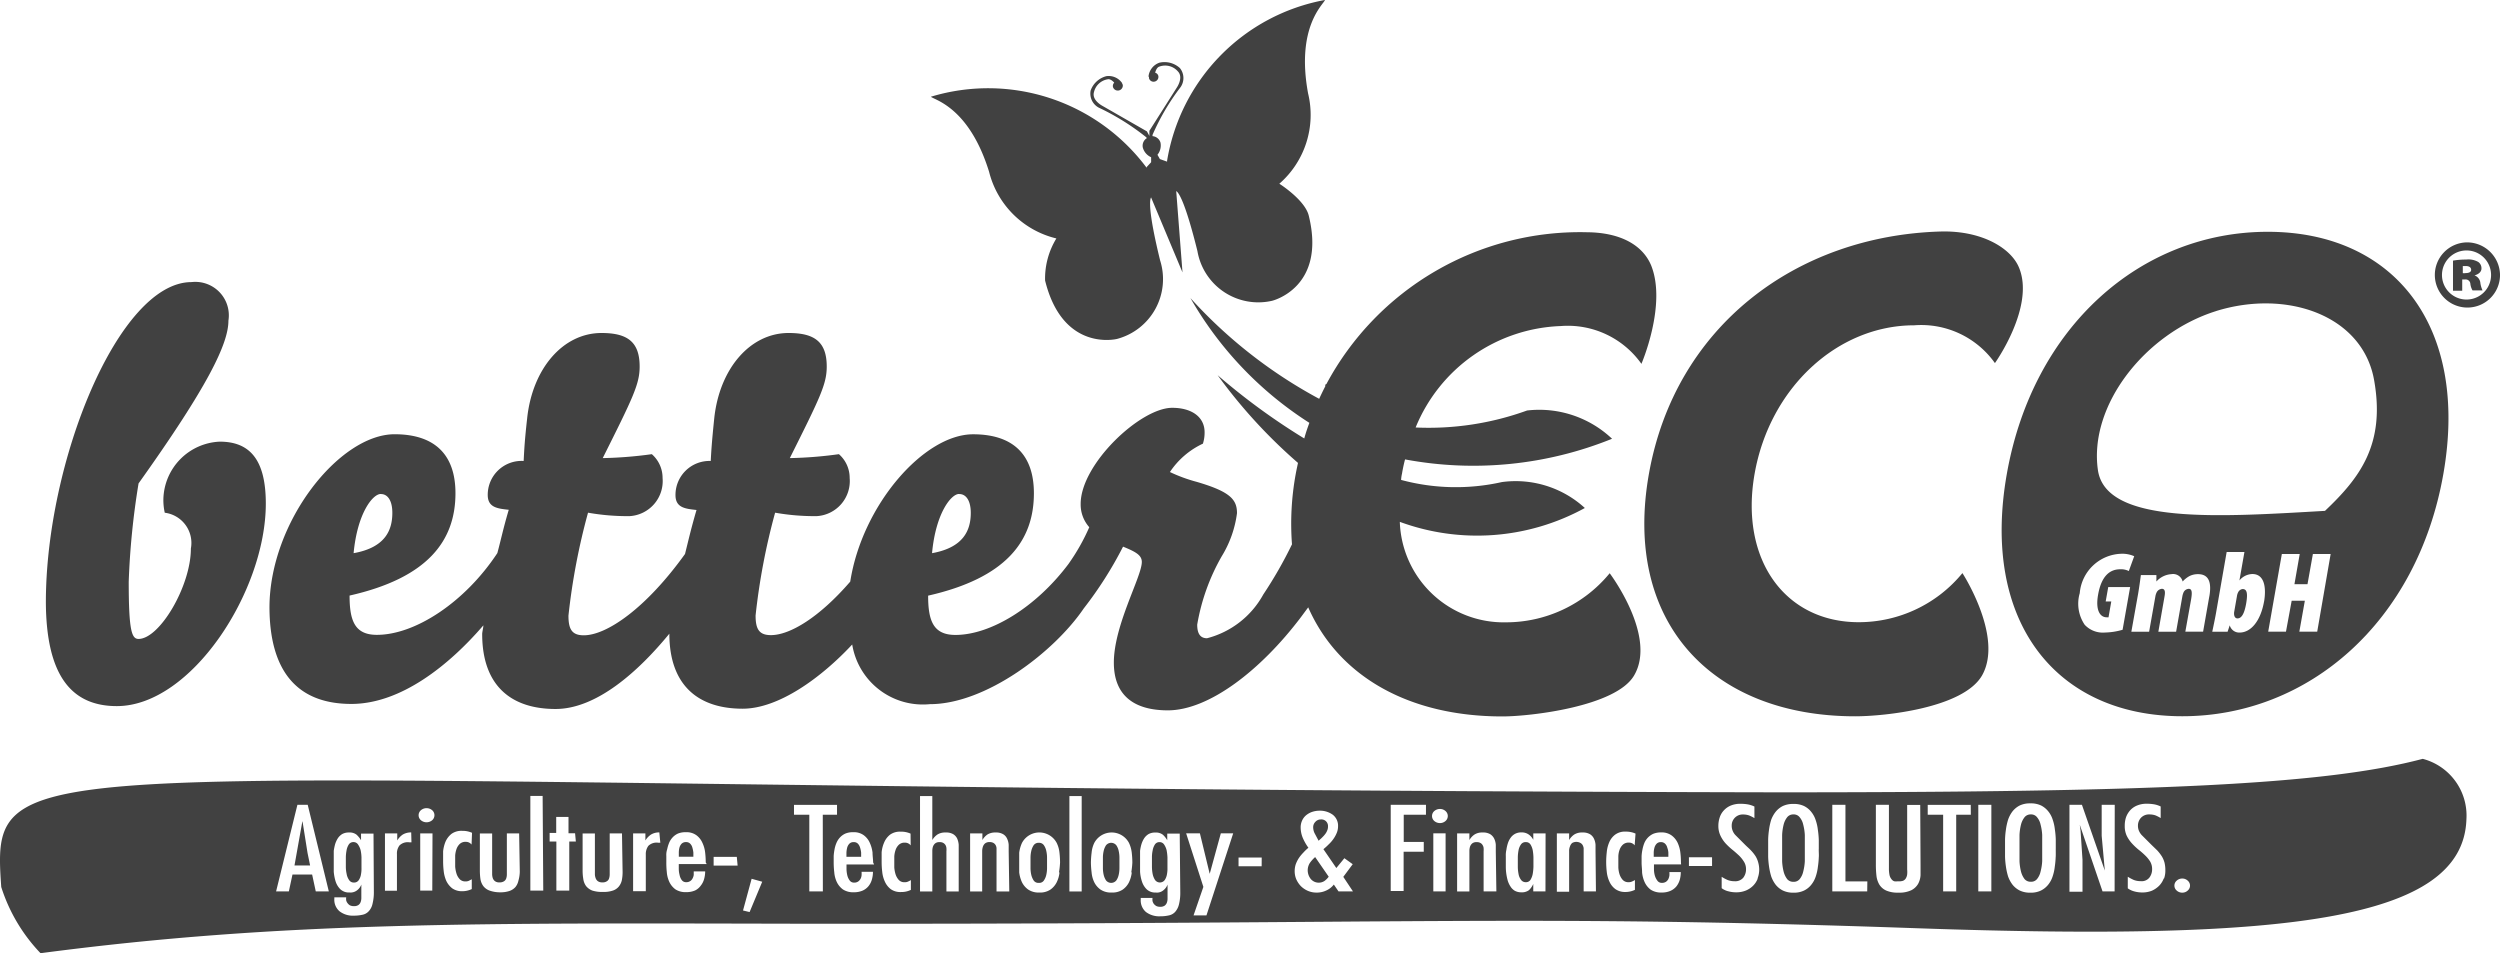
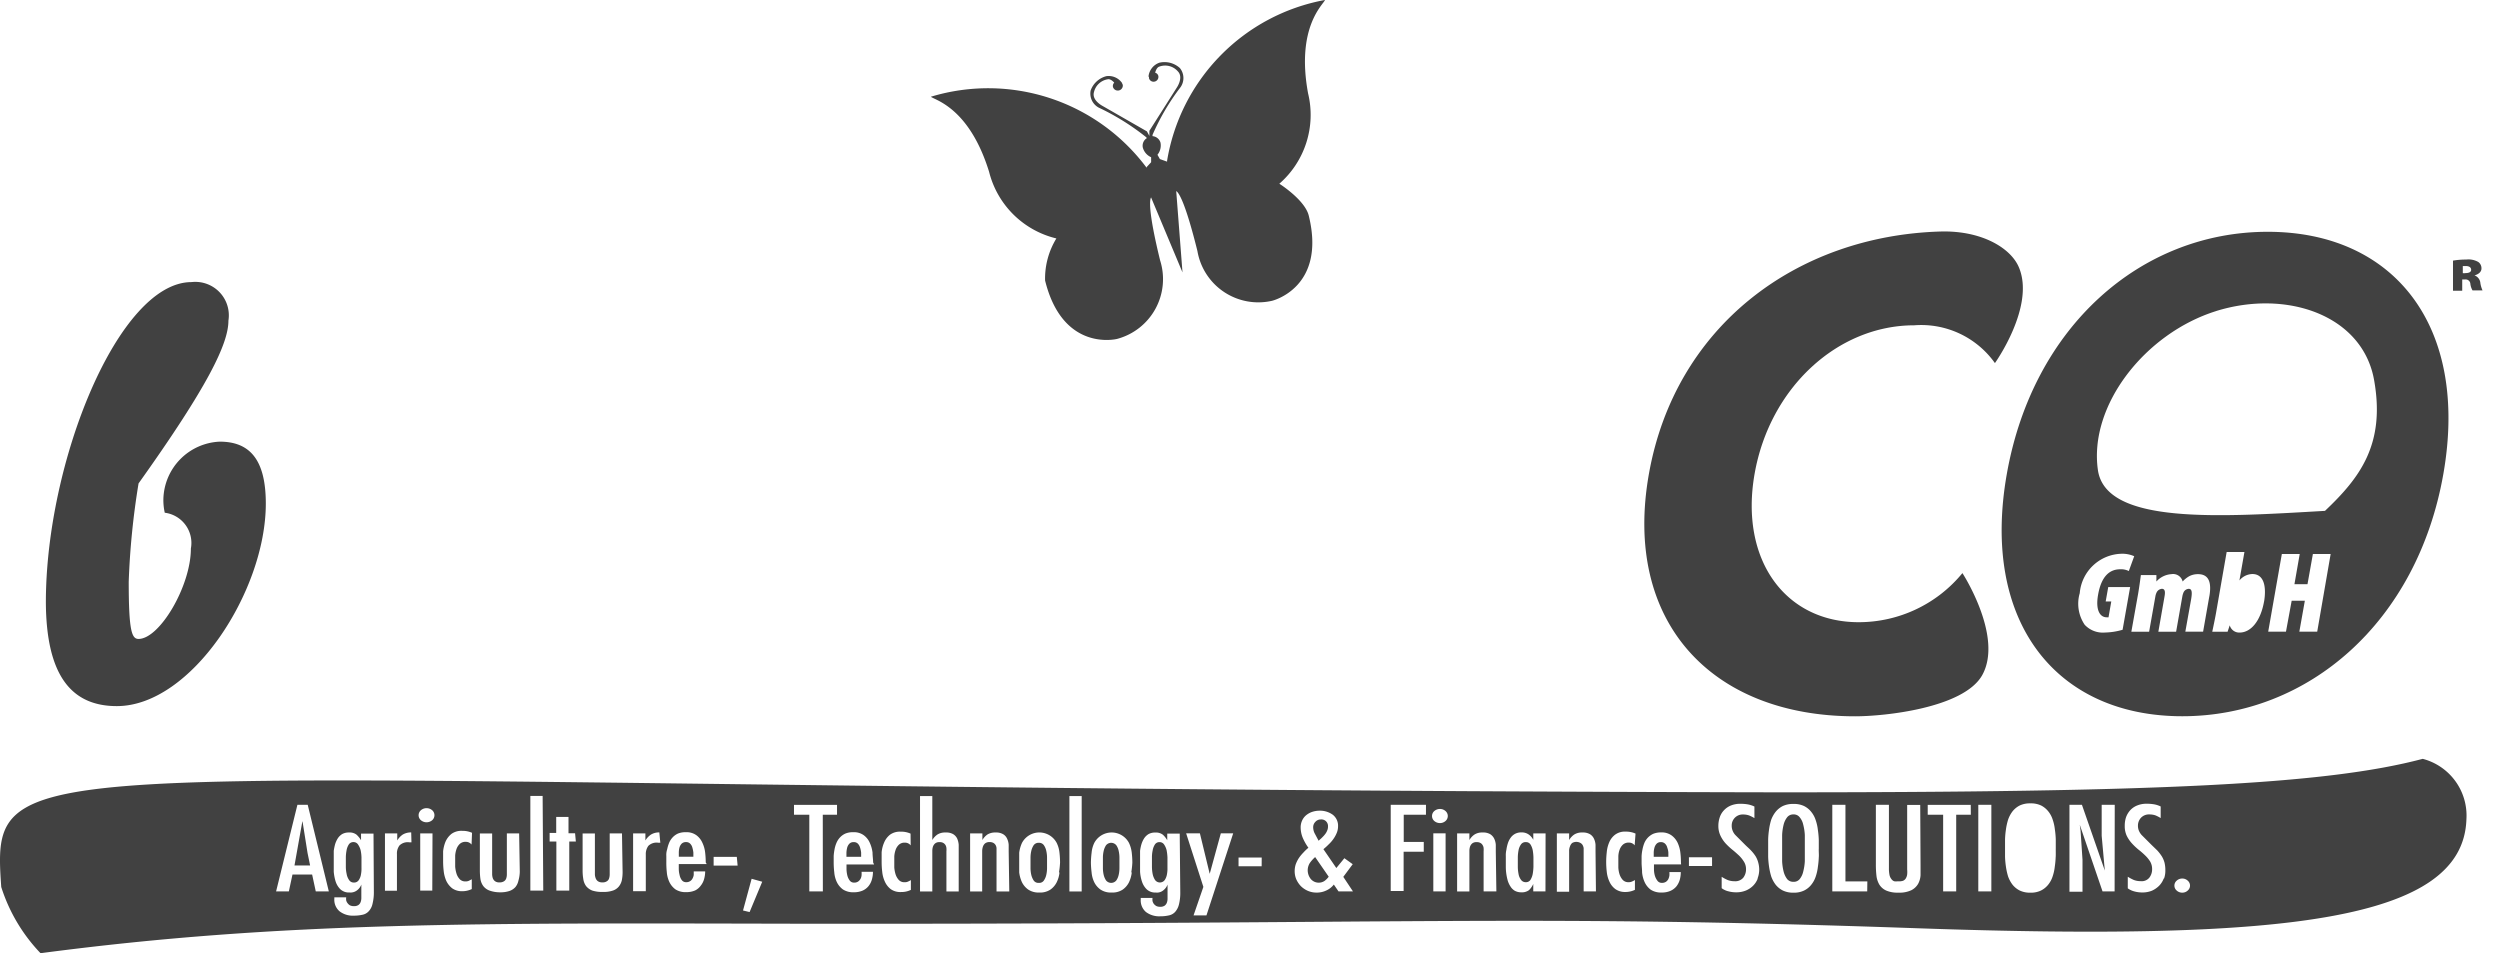
<svg xmlns="http://www.w3.org/2000/svg" width="116.201" height="44.305" viewBox="0 0 116.201 44.305">
  <defs>
    <style>.a{fill:#414141;}</style>
  </defs>
  <g transform="translate(-0.003)">
    <path class="a" d="M109.711,16.308a4.246,4.246,0,0,0,3.127,3.095,3.57,3.57,0,0,0-.525,1.954c.826,3.355,3.346,2.716,3.346,2.716a2.876,2.876,0,0,0,2-3.652c-.575-2.351-.479-2.826-.42-2.926l1.461,3.487-.292-3.78c.1.055.4.425.986,2.789a2.871,2.871,0,0,0,3.469,2.31s2.529-.6,1.707-3.953c-.178-.739-1.369-1.488-1.369-1.488a4.245,4.245,0,0,0,1.337-4.195c-.571-3.1.717-4.14.785-4.346a9.11,9.11,0,0,0-7.34,7.477v.037l-.333-.119-.114-.2a.689.689,0,0,0,.141-.566.424.424,0,0,0-.37-.3.426.426,0,0,1,0-.059,10.567,10.567,0,0,1,1.3-2.214.739.739,0,0,0-.027-.89,1.059,1.059,0,0,0-.954-.251.762.762,0,0,0-.507.653h.023v.064a.219.219,0,0,0,.269.16.224.224,0,0,0,.164-.269.205.205,0,0,0-.146-.142c.027-.1.082-.256.205-.288a.781.781,0,0,1,.849.224c.283.288-.055.767-.055.767L117.161,14.4v.237h0l-.114-.21-2.054-1.178s-.525-.265-.406-.653a.781.781,0,0,1,.63-.589c.119-.032.246.082.31.155a.219.219,0,0,0-.059.2.234.234,0,0,0,.456-.1c0-.023-.027-.037-.041-.055h.027a.758.758,0,0,0-.749-.347,1.054,1.054,0,0,0-.73.666.739.739,0,0,0,.383.8A11.164,11.164,0,0,1,117,14.688l.046.05a.415.415,0,0,0-.192.434.685.685,0,0,0,.388.456v.233l-.237.256V16.08a9.185,9.185,0,0,0-10-3.264C107.16,12.967,108.78,13.291,109.711,16.308Z" transform="translate(-63.734 -8.32)" />
-     <path class="a" d="M261.624,33h0a1.515,1.515,0,1,0,1.557,1.511A1.534,1.534,0,0,0,261.615,33Zm0,2.657a1.141,1.141,0,1,1,0-2.282h0a1.141,1.141,0,1,1,0,2.282Z" transform="translate(-146.976 -21.734)" />
    <path class="a" d="M263,35.477h0c.2-.05.324-.173.324-.315a.356.356,0,0,0-.146-.306.913.913,0,0,0-.561-.114,3.533,3.533,0,0,0-.616.05v1.4h.429v-.525h.142a.219.219,0,0,1,.237.21.8.8,0,0,0,.1.3h.466a1.269,1.269,0,0,1-.1-.333A.42.42,0,0,0,263,35.477Zm-.429-.1h-.114v-.333h.142c.146,0,.246.059.246.173S262.73,35.372,262.571,35.372Z" transform="translate(-147.982 -22.678)" />
-     <path class="a" d="M240.1,68.3a.265.265,0,0,0-.2.142.521.521,0,0,0-.059.178l-.128.73a.457.457,0,0,0,0,.173c.023.1.082.142.151.142.192,0,.324-.224.406-.708S240.294,68.3,240.1,68.3Z" transform="translate(-135.862 -40.921)" />
    <path class="a" d="M224.443,54.438c5.87,0,10.923-4.387,12.133-11.256s-2.282-11.261-8.162-11.261S217.5,36.311,216.286,43.181,218.578,54.438,224.443,54.438Zm1.255-5.569-.288,1.639h-.826L224.854,49c.046-.278.055-.484-.11-.484a.283.283,0,0,0-.246.173.8.8,0,0,0-.05.164l-.292,1.657h-.826l.283-1.616c.027-.151.064-.379-.119-.379a.3.3,0,0,0-.237.155.667.667,0,0,0-.064.192l-.292,1.648h-.826l.32-1.794c.046-.278.087-.575.123-.84h.721v.3h0a1.018,1.018,0,0,1,.7-.342.456.456,0,0,1,.52.342h0a1.25,1.25,0,0,1,.315-.251.867.867,0,0,1,.388-.091C225.7,47.828,225.808,48.252,225.7,48.869Zm2.547.228c-.16.913-.612,1.452-1.141,1.452a.456.456,0,0,1-.456-.338h0l-.1.3h-.712c.055-.269.119-.561.169-.84l.5-2.867h.826l-.233,1.324h0a.8.8,0,0,1,.6-.3C228.264,47.828,228.351,48.458,228.246,49.1Zm2.469,1.41h-.831l.256-1.438h-.612l-.265,1.438h-.826l.634-3.611h.831l-.246,1.406h.607l.251-1.406h.826Zm-4.706-14.9c3.291-1.027,6.81.192,7.349,3.2s-.68,4.565-2.282,6.085c-4.839.278-10.184.662-10.554-1.894C220.089,39.99,222.713,36.644,226.009,35.608Zm-6.331,13.105a2,2,0,0,1,1.931-1.826,1.37,1.37,0,0,1,.6.114l-.251.689a.817.817,0,0,0-.4-.082c-.488,0-.876.32-1.027,1.178-.137.762.114,1.054.393,1.054a.3.3,0,0,0,.091,0l.128-.735h-.26l.119-.671h1.018l-.351,1.986a3.123,3.123,0,0,1-.813.128,1.155,1.155,0,0,1-.949-.361A1.744,1.744,0,0,1,219.678,48.713Z" transform="translate(-123.006 -21.147)" />
    <path class="a" d="M20.19,56.75c3.46,0,6.925-5.341,6.925-9.412,0-2.008-.717-2.88-2.141-2.88a2.739,2.739,0,0,0-2.62,2.67,2.689,2.689,0,0,0,.064.634,1.416,1.416,0,0,1,1.214,1.666c0,1.744-1.452,4.2-2.433,4.2-.315,0-.456-.37-.456-2.666A35.8,35.8,0,0,1,21.2,46.4c3.227-4.524,4.177-6.5,4.177-7.564a1.557,1.557,0,0,0-1.716-1.794c-3.382,0-6.769,8.326-6.769,14.881C16.908,55.28,18.045,56.75,20.19,56.75Z" transform="translate(-14.757 -23.93)" />
-     <path class="a" d="M43.462,53.889c2.319,0,4.565-1.826,6.135-3.652,0,.1-.055.315-.055.4,0,2.428,1.369,3.487,3.41,3.487,1.9,0,3.839-1.73,5.29-3.5h0c0,2.428,1.369,3.487,3.405,3.487,1.675,0,3.652-1.438,5.094-2.985A3.326,3.326,0,0,0,70.347,53.9c2.611,0,5.783-2.428,7.157-4.451a17.865,17.865,0,0,0,1.826-2.871c.58.237.872.393.872.712,0,.685-1.3,2.935-1.3,4.679,0,1.506.913,2.218,2.511,2.218,1.9,0,4.309-1.849,6.185-4.332l.338-.456c1.406,3.2,4.665,5.071,9.024,5.071,1.292,0,5.272-.456,6.121-1.9,1.082-1.826-1.132-4.756-1.132-4.756a6.235,6.235,0,0,1-4.825,2.282,4.831,4.831,0,0,1-4.93-4.67,10.407,10.407,0,0,0,8.6-.644,4.761,4.761,0,0,0-3.857-1.205,9.764,9.764,0,0,1-4.683-.1,1.56,1.56,0,0,1,.041-.288c.037-.228.087-.456.142-.666a17.2,17.2,0,0,0,9.622-.959A4.921,4.921,0,0,0,98.11,40.25a13.422,13.422,0,0,1-5.181.79,7.58,7.58,0,0,1,6.747-4.715,4.191,4.191,0,0,1,3.748,1.757s1.182-2.739.456-4.565c-.374-.913-1.369-1.538-2.981-1.552a13.37,13.37,0,0,0-12.115,7.052.215.215,0,0,1-.055.032v.078c-.1.192-.192.383-.283.58a22.3,22.3,0,0,1-5.984-4.683,16.716,16.716,0,0,0,5.528,5.8c-.087.237-.164.456-.237.726a30.419,30.419,0,0,1-4.026-2.94,24.192,24.192,0,0,0,3.734,4.076c-.037.178-.078.361-.11.543a12.809,12.809,0,0,0-.169,3.241A19.627,19.627,0,0,1,85.849,48.8a4.175,4.175,0,0,1-2.616,2.036c-.347,0-.456-.265-.456-.634a9.646,9.646,0,0,1,1.137-3.172,5.069,5.069,0,0,0,.712-2.008c0-.634-.315-1-1.876-1.456a7.244,7.244,0,0,1-1.242-.456,3.748,3.748,0,0,1,1.534-1.319,1.671,1.671,0,0,0,.078-.529c0-.717-.607-1.137-1.506-1.137-1.479,0-4.254,2.616-4.254,4.464a1.584,1.584,0,0,0,.4,1.086,9.545,9.545,0,0,1-.972,1.716c-1.5,1.995-3.6,3.291-5.249,3.291-1.032,0-1.269-.662-1.269-1.826,3.62-.822,4.916-2.538,4.916-4.761,0-1.826-1-2.739-2.826-2.739-2.282,0-5.154,3.282-5.71,6.847-1.438,1.666-2.807,2.488-3.688,2.488-.557,0-.712-.292-.712-.913A30.258,30.258,0,0,1,63.158,45a10.5,10.5,0,0,0,1.931.16,1.633,1.633,0,0,0,1.534-1.771,1.465,1.465,0,0,0-.5-1.109,19.171,19.171,0,0,1-2.282.183c1.4-2.8,1.716-3.437,1.716-4.254,0-1.137-.552-1.561-1.771-1.561-1.794,0-3.223,1.666-3.46,3.99-.1.981-.132,1.4-.16,1.958a1.579,1.579,0,0,0-1.639,1.589c0,.584.456.634.977.689-.265.913-.365,1.369-.534,2.045-1.812,2.524-3.638,3.78-4.706,3.78-.557,0-.712-.292-.712-.913A30.258,30.258,0,0,1,54.462,45a10.5,10.5,0,0,0,1.931.16,1.633,1.633,0,0,0,1.534-1.771,1.465,1.465,0,0,0-.5-1.109,19.235,19.235,0,0,1-2.282.183c1.4-2.8,1.716-3.437,1.716-4.254,0-1.137-.552-1.561-1.771-1.561-1.8,0-3.223,1.666-3.46,3.99-.11.981-.132,1.4-.16,1.958A1.575,1.575,0,0,0,49.8,44.176c0,.584.456.634.977.689-.26.881-.356,1.369-.53,2.013-1.506,2.282-3.816,3.8-5.6,3.8-1.032,0-1.269-.662-1.269-1.826C47,48.033,48.3,46.316,48.3,44.093c0-1.826-1-2.739-2.83-2.739-2.561,0-5.815,4.072-5.815,8.061C39.668,52.269,40.86,53.889,43.462,53.889Zm28.26-9.755c.315,0,.53.315.53.872,0,.794-.32,1.611-1.8,1.876.169-1.853.886-2.752,1.255-2.752Zm-26.886,0c.32,0,.53.315.53.872,0,.794-.315,1.611-1.8,1.876.173-1.853.886-2.752,1.264-2.752Z" transform="translate(-27.127 -21.17)" />
    <path class="a" d="M189.465,54.417c1.369,0,5.021-.383,5.893-1.9,1.013-1.789-.913-4.756-.913-4.756a6.231,6.231,0,0,1-4.82,2.282c-3.423,0-5.542-2.908-4.839-6.9s3.848-6.9,7.422-6.9a4.2,4.2,0,0,1,3.748,1.757s1.876-2.629,1.118-4.441c-.374-.913-1.748-1.73-3.652-1.675-6.687.2-12.325,4.391-13.548,11.261S182.773,54.417,189.465,54.417Z" transform="translate(-103.228 -21.123)" />
    <path class="a" d="M167.373,94.188a.242.242,0,0,0-.219-.119.256.256,0,0,0-.233.114.667.667,0,0,0-.11.274,1.826,1.826,0,0,0-.032.315v.456a1.826,1.826,0,0,0,.032.315.621.621,0,0,0,.11.269.26.26,0,0,0,.233.119.242.242,0,0,0,.219-.119.817.817,0,0,0,.1-.274,2.461,2.461,0,0,0,.032-.315v-.456a2.461,2.461,0,0,0-.032-.315.831.831,0,0,0-.1-.265Z" transform="translate(-96.227 -54.927)" />
    <path class="a" d="M145.486,95.864a.635.635,0,0,0-.1.351.648.648,0,0,0,.037.205.657.657,0,0,0,.1.183.484.484,0,0,0,.16.128.487.487,0,0,0,.479-.027.913.913,0,0,0,.2-.2l-.63-.913A1.589,1.589,0,0,0,145.486,95.864Z" transform="translate(-84.6 -55.754)" />
    <path class="a" d="M48.005,94.188a.246.246,0,0,0-.215-.119.251.251,0,0,0-.224.119.73.73,0,0,0-.1.274,1.826,1.826,0,0,0-.032.31v.456a1.524,1.524,0,0,0,.037.32.685.685,0,0,0,.11.278.256.256,0,0,0,.233.123.251.251,0,0,0,.224-.119.621.621,0,0,0,.1-.265,1.4,1.4,0,0,0,.023-.31v-.475a1.853,1.853,0,0,0-.037-.32A.808.808,0,0,0,48.005,94.188Z" transform="translate(-31.356 -54.928)" />
    <path class="a" d="M181.25,94.334a.392.392,0,0,0-.1-.187.269.269,0,0,0-.2-.078.26.26,0,0,0-.2.078.429.429,0,0,0-.1.187.913.913,0,0,0-.032.224v.192h.68v-.192A.74.74,0,0,0,181.25,94.334Z" transform="translate(-103.749 -54.927)" />
    <path class="a" d="M30.364,83.65h-.009l-.365,2.045h.726l-.119-.58Z" transform="translate(-16.299 -45.467)" />
    <path class="a" d="M194.667,91.71a.785.785,0,0,0-.164-.333.342.342,0,0,0-.288-.128.356.356,0,0,0-.288.128.913.913,0,0,0-.164.333,2.447,2.447,0,0,0-.073.5v1.21a2.446,2.446,0,0,0,.073.5.972.972,0,0,0,.164.338.365.365,0,0,0,.288.123.352.352,0,0,0,.288-.123.835.835,0,0,0,.164-.338,2.425,2.425,0,0,0,.078-.5v-1.21a2.424,2.424,0,0,0-.078-.5Z" transform="translate(-110.853 -53.394)" />
    <path class="a" d="M99.054,94.334a.456.456,0,0,0-.1-.187.256.256,0,0,0-.2-.078.265.265,0,0,0-.205.078.429.429,0,0,0-.1.187,1.2,1.2,0,0,0-.032.224v.192H99.1v-.192A1.205,1.205,0,0,0,99.054,94.334Z" transform="translate(-59.071 -54.927)" />
    <path class="a" d="M81.98,94.334a.4.4,0,0,0-.1-.187.256.256,0,0,0-.2-.078.274.274,0,0,0-.205.078.429.429,0,0,0-.1.187.913.913,0,0,0-.027.224v.192h.676v-.192A1.205,1.205,0,0,0,81.98,94.334Z" transform="translate(-49.793 -54.928)" />
    <path class="a" d="M146.191,92.754l.155-.142c.05-.05.1-.1.141-.155a.635.635,0,0,0,.1-.169.456.456,0,0,0,.041-.2.306.306,0,0,0-.333-.324.333.333,0,0,0-.256.114.347.347,0,0,0-.1.242.639.639,0,0,0,.087.324Z" transform="translate(-84.899 -53.676)" />
    <path class="a" d="M117.9,94.532a.735.735,0,0,0-.11-.274.269.269,0,0,0-.242-.119.274.274,0,0,0-.242.119.822.822,0,0,0-.11.274,1.406,1.406,0,0,0-.032.31v.466a1.421,1.421,0,0,0,.032.306.835.835,0,0,0,.11.269.265.265,0,0,0,.242.119.26.26,0,0,0,.242-.119.744.744,0,0,0,.11-.269,1.42,1.42,0,0,0,.032-.306c0-.1,0-.178,0-.228v-.237A1.406,1.406,0,0,0,117.9,94.532Z" transform="translate(-69.262 -54.965)" />
    <path class="a" d="M130.085,94.189a.251.251,0,0,0-.219-.119.246.246,0,0,0-.219.119.73.73,0,0,0-.1.274,1.464,1.464,0,0,0-.032.31v.456a1.893,1.893,0,0,0,.032.32.844.844,0,0,0,.11.278.278.278,0,0,0,.456,0,.685.685,0,0,0,.1-.265,1.4,1.4,0,0,0,.023-.31v-.475a2.443,2.443,0,0,0-.037-.32A.808.808,0,0,0,130.085,94.189Z" transform="translate(-75.969 -54.928)" />
    <path class="a" d="M125.265,94.533a.735.735,0,0,0-.11-.274.306.306,0,0,0-.484,0,.822.822,0,0,0-.11.274,1.406,1.406,0,0,0-.032.31v.466a1.42,1.42,0,0,0,.032.306.835.835,0,0,0,.11.269.306.306,0,0,0,.484,0,.744.744,0,0,0,.11-.269,1.419,1.419,0,0,0,.032-.306v-.466A1.406,1.406,0,0,0,125.265,94.533Z" transform="translate(-73.262 -54.966)" />
    <path class="a" d="M124.832,85.59c-4.528,1.205-12.448,1.557-29.985,1.557-82.269-.16-83.059-2.638-82.566,4.4a7.9,7.9,0,0,0,1.826,3.077c11.33-1.493,20.418-1.4,35.764-1.369,28.789.023,33.021-.434,51.485.21,17.218.6,25.343-.374,25.507-5.058A2.726,2.726,0,0,0,124.832,85.59ZM26.9,91.752l-.169-.785h-.913l-.169.785h-.593l.991-4.026h.479l.981,4.026Zm2.7,0a2.228,2.228,0,0,1-.064.584.721.721,0,0,1-.178.342.529.529,0,0,1-.292.16,1.784,1.784,0,0,1-.4.041,1,1,0,0,1-.657-.2.7.7,0,0,1-.246-.58v-.073h.552a.525.525,0,0,0,0,.146.338.338,0,0,0,.064.128.379.379,0,0,0,.11.1.411.411,0,0,0,.178.037.361.361,0,0,0,.219-.055.288.288,0,0,0,.1-.137.52.52,0,0,0,.032-.187v-.625h0a.584.584,0,0,1-.2.269.493.493,0,0,1-.351.1.575.575,0,0,1-.425-.151.886.886,0,0,1-.219-.361,2.086,2.086,0,0,1-.087-.456q0-.237,0-.411v-.557a2.5,2.5,0,0,1,.064-.31,1.123,1.123,0,0,1,.123-.269.648.648,0,0,1,.205-.2.616.616,0,0,1,.315-.073.52.52,0,0,1,.351.1,1.114,1.114,0,0,1,.21.26h0v-.31h.58Zm1.748-2.282h-.1a.543.543,0,0,0-.456.146.616.616,0,0,0-.119.406v1.7h-.557V89.055h.571v.329h0a.867.867,0,0,1,.256-.274.749.749,0,0,1,.393-.1Zm.968,2.246h-.561V89.055h.571Zm0-3.277a.406.406,0,0,1-.265.1.4.4,0,0,1-.269-.1.306.306,0,0,1,0-.456.4.4,0,0,1,.269-.1.4.4,0,0,1,.265.1.31.31,0,0,1,0,.456Zm1.826,1.137h0a.333.333,0,0,0-.269-.128.383.383,0,0,0-.283.1.6.6,0,0,0-.151.242,1.187,1.187,0,0,0-.059.292v.52a1.474,1.474,0,0,0,.059.315.666.666,0,0,0,.146.26.347.347,0,0,0,.278.11.333.333,0,0,0,.16-.032l.128-.068v.456a1.009,1.009,0,0,1-.456.1.767.767,0,0,1-.456-.137.963.963,0,0,1-.274-.347,1.543,1.543,0,0,1-.119-.456,3.884,3.884,0,0,1-.027-.456c0-.142,0-.292,0-.456a1.625,1.625,0,0,1,.114-.456.959.959,0,0,1,.274-.356.785.785,0,0,1,.5-.142,1.082,1.082,0,0,1,.456.091Zm2.241,1.264a1.634,1.634,0,0,1-.064.415.694.694,0,0,1-.137.292.657.657,0,0,1-.274.183,1.3,1.3,0,0,1-.434.064,1.443,1.443,0,0,1-.5-.082.639.639,0,0,1-.288-.21.74.74,0,0,1-.132-.324,2.9,2.9,0,0,1-.027-.42v-1.7h.571V90.94a.639.639,0,0,0,.027.187.31.31,0,0,0,.1.146.315.315,0,0,0,.215.059.347.347,0,0,0,.215-.055.251.251,0,0,0,.1-.137.589.589,0,0,0,.027-.183v-1.9h.571Zm1.091.876h-.6v-4.4h.571Zm1.515-2.282h-.306v2.282h-.6V89.433H37.77v-.4h.306v-.744h.571v.762h.306Zm2.173,1.424a1.94,1.94,0,0,1-.037.379.7.7,0,0,1-.142.292.612.612,0,0,1-.269.183,1.3,1.3,0,0,1-.456.064,1.488,1.488,0,0,1-.507-.064.694.694,0,0,1-.288-.21.735.735,0,0,1-.128-.324,2.346,2.346,0,0,1-.032-.42v-1.7h.571V90.94a.52.52,0,0,0,.032.187.3.3,0,0,0,.1.146.338.338,0,0,0,.219.059.329.329,0,0,0,.21-.055.228.228,0,0,0,.1-.137.589.589,0,0,0,.027-.183v-1.9h.571Zm1.753-1.369h-.1a.543.543,0,0,0-.456.146.644.644,0,0,0-.119.406v1.7H41.65V89.055h.571v.329h0a.881.881,0,0,1,.26-.274.717.717,0,0,1,.388-.1Zm2.155.991H43.773v.228a1.136,1.136,0,0,0,.037.278.589.589,0,0,0,.1.237.242.242,0,0,0,.21.1.31.31,0,0,0,.183-.05.315.315,0,0,0,.11-.123.5.5,0,0,0,.055-.164c0-.055,0-.114,0-.164H45a1.315,1.315,0,0,1-.05.356.844.844,0,0,1-.155.306.708.708,0,0,1-.265.224,1.013,1.013,0,0,1-.411.078.867.867,0,0,1-.5-.128.913.913,0,0,1-.283-.342,1.3,1.3,0,0,1-.119-.456,3.967,3.967,0,0,1-.023-.456v-.3a.833.833,0,0,1,.041-.315,1.644,1.644,0,0,1,.091-.3.853.853,0,0,1,.164-.251.781.781,0,0,1,.251-.178A.945.945,0,0,1,44.1,89a.781.781,0,0,1,.493.142.876.876,0,0,1,.278.351,1.411,1.411,0,0,1,.128.456,3.989,3.989,0,0,1,.027.456Zm1.438.073H45.393v-.406H46.47Zm.557,2.159-.306-.073.4-1.474.493.137Zm3.405-.959h-.63V88.187h-.712v-.456h2v.456h-.662ZM52.852,90.5H51.569v.228a1.41,1.41,0,0,0,.037.278.666.666,0,0,0,.11.237.242.242,0,0,0,.21.1.31.31,0,0,0,.183-.05.356.356,0,0,0,.11-.123.406.406,0,0,0,.05-.164,1.041,1.041,0,0,0,0-.164h.53a1.314,1.314,0,0,1-.05.356.844.844,0,0,1-.155.306.744.744,0,0,1-.274.21,1.013,1.013,0,0,1-.411.078.867.867,0,0,1-.507-.132.913.913,0,0,1-.283-.342A1.3,1.3,0,0,1,51,90.862a4.009,4.009,0,0,1-.027-.456c0-.091,0-.192,0-.3a2.479,2.479,0,0,1,.041-.315,1.37,1.37,0,0,1,.091-.3.854.854,0,0,1,.164-.251.78.78,0,0,1,.251-.178A.913.913,0,0,1,51.88,89a.781.781,0,0,1,.493.142.876.876,0,0,1,.278.351,1.534,1.534,0,0,1,.128.456c0,.16.027.31.027.456Zm1.7-.886h0a.329.329,0,0,0-.269-.128.383.383,0,0,0-.283.1.6.6,0,0,0-.151.242,1.187,1.187,0,0,0-.059.292q0,.151,0,.26v.26a1.475,1.475,0,0,0,.059.315.726.726,0,0,0,.146.26.347.347,0,0,0,.278.11.333.333,0,0,0,.16-.032.871.871,0,0,0,.128-.068v.456a1,1,0,0,1-.456.1.771.771,0,0,1-.484-.137.913.913,0,0,1-.269-.347,1.415,1.415,0,0,1-.123-.456,3.885,3.885,0,0,1-.027-.456v-.456a1.488,1.488,0,0,1,.119-.456.913.913,0,0,1,.269-.356.785.785,0,0,1,.5-.142,1.068,1.068,0,0,1,.456.091Zm2.232,2.141h-.571V89.885a.785.785,0,0,0,0-.146.342.342,0,0,0-.041-.137.287.287,0,0,0-.1-.1.319.319,0,0,0-.178-.041.31.31,0,0,0-.21.064.361.361,0,0,0-.1.155.68.68,0,0,0-.027.2v1.876h-.571V87.32h.571v2.045h0a.781.781,0,0,1,.242-.26.671.671,0,0,1,.374-.091.644.644,0,0,1,.356.078.489.489,0,0,1,.187.21.913.913,0,0,1,.068.283V89.9Zm2.351,0h-.593V89.739A.347.347,0,0,0,58.5,89.6a.278.278,0,0,0-.1-.1.347.347,0,0,0-.183-.041.32.32,0,0,0-.21.064.352.352,0,0,0-.1.155.68.68,0,0,0-.032.2v1.876h-.561V89.055h.571v.31h0a.771.771,0,0,1,.237-.26.68.68,0,0,1,.374-.091.639.639,0,0,1,.351.078.457.457,0,0,1,.187.21.785.785,0,0,1,.073.283V89.9Zm2.333-.886a1.3,1.3,0,0,1-.128.456.913.913,0,0,1-.292.342.854.854,0,0,1-.516.137.863.863,0,0,1-.516-.137.913.913,0,0,1-.292-.342,1.543,1.543,0,0,1-.128-.456v-.913a1.575,1.575,0,0,1,.128-.456.913.913,0,0,1,1.616,0,1.329,1.329,0,0,1,.128.456,4.226,4.226,0,0,1,.027.456,4.066,4.066,0,0,1-.05.456Zm1.032.886h-.571V87.32H62.5Zm2.328-.886a1.41,1.41,0,0,1-.128.456.913.913,0,0,1-.292.342.854.854,0,0,1-.516.137.863.863,0,0,1-.516-.137.913.913,0,0,1-.292-.342,1.3,1.3,0,0,1-.123-.456,4.107,4.107,0,0,1-.032-.456,4.279,4.279,0,0,1,.032-.456,1.324,1.324,0,0,1,.123-.456.913.913,0,0,1,1.616,0,1.438,1.438,0,0,1,.128.456,4.228,4.228,0,0,1,.027.456,4.067,4.067,0,0,1-.05.456Zm2.255.913a2.228,2.228,0,0,1-.064.584.808.808,0,0,1-.178.342.543.543,0,0,1-.292.16,1.785,1.785,0,0,1-.4.041,1.022,1.022,0,0,1-.662-.2.708.708,0,0,1-.242-.58v-.073h.548a.529.529,0,0,0,0,.146.411.411,0,0,0,.059.128.457.457,0,0,0,.114.1.4.4,0,0,0,.178.037.347.347,0,0,0,.215-.055.3.3,0,0,0,.1-.137.52.52,0,0,0,.032-.187v-.653h0a.593.593,0,0,1-.2.269.456.456,0,0,1-.347.1.575.575,0,0,1-.424-.151.886.886,0,0,1-.219-.361,1.826,1.826,0,0,1-.087-.456v-.968a1.876,1.876,0,0,1,.064-.31,1.123,1.123,0,0,1,.123-.269.648.648,0,0,1,.205-.2.616.616,0,0,1,.315-.073.53.53,0,0,1,.351.1,1,1,0,0,1,.205.26h0v-.31h.58ZM68.3,92.866h-.6l.456-1.324-.8-2.488h.639l.456,1.881h0l.516-1.881h.575Zm2.565-2.282H69.791v-.406h1.077Zm4.245,1.169h-.671l-.219-.32a.913.913,0,0,1-.347.274,1.023,1.023,0,0,1-.456.1,1.009,1.009,0,0,1-.406-.082,1.068,1.068,0,0,1-.324-.219,1.113,1.113,0,0,1-.215-.324A.968.968,0,0,1,72.4,90.8a1.027,1.027,0,0,1,.05-.31,1.489,1.489,0,0,1,.141-.283,1.768,1.768,0,0,1,.205-.251,2.341,2.341,0,0,1,.242-.233,2.429,2.429,0,0,1-.26-.456,1.278,1.278,0,0,1-.1-.493.749.749,0,0,1,.064-.306.685.685,0,0,1,.178-.246.913.913,0,0,1,.274-.16A1.118,1.118,0,0,1,73.544,88a1.018,1.018,0,0,1,.625.187.644.644,0,0,1,.247.543.785.785,0,0,1-.064.311,1.393,1.393,0,0,1-.155.278,1.538,1.538,0,0,1-.215.246,2.868,2.868,0,0,1-.246.224l.6.876.374-.456.388.278-.438.589Zm3.392-3.565H77.469v1.264H78.4v.456h-.936v1.826h-.6V87.726h1.639Zm.913,3.565h-.571v-2.7h.571Zm0-3.277a.388.388,0,0,1-.26.1.4.4,0,0,1-.269-.1.306.306,0,0,1,0-.456.4.4,0,0,1,.269-.1.383.383,0,0,1,.26.1.306.306,0,0,1,0,.456Zm2.36,3.277h-.593V89.885a.785.785,0,0,0,0-.146.287.287,0,0,0-.046-.137.246.246,0,0,0-.1-.1.333.333,0,0,0-.178-.041.31.31,0,0,0-.21.064.361.361,0,0,0-.1.155.68.68,0,0,0-.027.2v1.876h-.571V89.055h.571v.31h0a.781.781,0,0,1,.242-.26.662.662,0,0,1,.374-.091.648.648,0,0,1,.351.078.516.516,0,0,1,.187.21.785.785,0,0,1,.073.283V89.9Zm2.282,0H83.49v-.347h0a.913.913,0,0,1-.2.288.548.548,0,0,1-.361.1.612.612,0,0,1-.3-.073.6.6,0,0,1-.2-.2,1.04,1.04,0,0,1-.128-.278,2.428,2.428,0,0,1-.087-.616v-.511a1.107,1.107,0,0,1,.027-.3,1.741,1.741,0,0,1,.068-.3.913.913,0,0,1,.128-.256.607.607,0,0,1,.205-.183.621.621,0,0,1,.306-.068.561.561,0,0,1,.333.1.689.689,0,0,1,.21.246h0v-.3h.571Zm2.346,0h-.571V89.739a.456.456,0,0,0-.046-.137.26.26,0,0,0-.1-.1.388.388,0,0,0-.388,0,.351.351,0,0,0-.1.155.552.552,0,0,0-.041.233v1.876h-.571V89.055h.571v.31h0a.781.781,0,0,1,.242-.26.671.671,0,0,1,.374-.091.648.648,0,0,1,.351.078.488.488,0,0,1,.187.21.785.785,0,0,1,.073.283V89.9Zm1.8-2.141h0a.324.324,0,0,0-.265-.128.388.388,0,0,0-.288.1.6.6,0,0,0-.151.242,1,1,0,0,0-.055.292v.52a1.233,1.233,0,0,0,.055.315.726.726,0,0,0,.146.26.347.347,0,0,0,.278.11.333.333,0,0,0,.16-.032.912.912,0,0,0,.132-.068v.456a1.023,1.023,0,0,1-.456.1.767.767,0,0,1-.456-.137.877.877,0,0,1-.274-.347,1.415,1.415,0,0,1-.123-.456,3.881,3.881,0,0,1-.027-.456,4.13,4.13,0,0,1,.027-.456,1.488,1.488,0,0,1,.114-.456.872.872,0,0,1,.274-.356.762.762,0,0,1,.493-.142,1.086,1.086,0,0,1,.456.091Zm2.159.886H89.1v.228a1.136,1.136,0,0,0,.037.278.749.749,0,0,0,.123.251.246.246,0,0,0,.21.1.324.324,0,0,0,.187-.05.356.356,0,0,0,.11-.123.626.626,0,0,0,.05-.164,1.019,1.019,0,0,0,0-.164h.529a1.315,1.315,0,0,1-.046.356.913.913,0,0,1-.155.306.762.762,0,0,1-.278.21.986.986,0,0,1-.411.078.867.867,0,0,1-.507-.132.913.913,0,0,1-.278-.342,1.415,1.415,0,0,1-.123-.456c0-.16-.023-.31-.023-.456v-.3a1.863,1.863,0,0,1,.041-.315,1.636,1.636,0,0,1,.087-.3.854.854,0,0,1,.164-.251.835.835,0,0,1,.251-.178.945.945,0,0,1,.361-.064.781.781,0,0,1,.493.142.913.913,0,0,1,.283.351,1.529,1.529,0,0,1,.123.456,3.989,3.989,0,0,1,.027.456Zm1.438.073H90.725v-.406H91.8Zm2.123.584a.949.949,0,0,1-.215.333,1.041,1.041,0,0,1-.338.224,1.173,1.173,0,0,1-.456.082,1.329,1.329,0,0,1-.352-.046.831.831,0,0,1-.315-.146v-.529a1.881,1.881,0,0,0,.283.151.876.876,0,0,0,.315.055.484.484,0,0,0,.406-.164.635.635,0,0,0,.128-.393.648.648,0,0,0-.1-.356,1.5,1.5,0,0,0-.233-.288c-.1-.091-.2-.183-.31-.269a3.131,3.131,0,0,1-.31-.292,1.516,1.516,0,0,1-.233-.351,1.04,1.04,0,0,1-.1-.456,1.255,1.255,0,0,1,.064-.4.863.863,0,0,1,.192-.324.913.913,0,0,1,.32-.224,1.15,1.15,0,0,1,.456-.082,1.986,1.986,0,0,1,.338.027,1.214,1.214,0,0,1,.306.1v.539a1.73,1.73,0,0,0-.242-.123.817.817,0,0,0-.274-.046.508.508,0,0,0-.539.516.589.589,0,0,0,.041.233.634.634,0,0,0,.128.205l.456.456c.1.1.2.183.274.265a1.825,1.825,0,0,1,.21.265,1.1,1.1,0,0,1,.123.292,1.237,1.237,0,0,1,.046.361,1.164,1.164,0,0,1-.078.383Zm2.839-1.013a3.946,3.946,0,0,1-.041.456,2.2,2.2,0,0,1-.1.456,1.2,1.2,0,0,1-.205.383.954.954,0,0,1-.338.274,1.068,1.068,0,0,1-.493.1,1.091,1.091,0,0,1-.493-.1,1,1,0,0,1-.338-.274,1.406,1.406,0,0,1-.205-.383,3.03,3.03,0,0,1-.1-.456,3.94,3.94,0,0,1-.041-.456v-.808a3.94,3.94,0,0,1,.041-.456,2.844,2.844,0,0,1,.1-.456,1.37,1.37,0,0,1,.2-.361,1.023,1.023,0,0,1,.333-.274,1.1,1.1,0,0,1,.5-.1,1.073,1.073,0,0,1,.5.1.977.977,0,0,1,.333.274,1.173,1.173,0,0,1,.205.388,2.086,2.086,0,0,1,.1.456,3.943,3.943,0,0,1,.041.456v.406C96.755,89.89,96.769,89.995,96.764,90.141Zm2.25,1.611H97.389V87.726H98v3.56h1.018Zm2.479-1.173v.415a.954.954,0,0,1-.11.4.767.767,0,0,1-.315.3,1.283,1.283,0,0,1-.607.114,1.305,1.305,0,0,1-.571-.1.726.726,0,0,1-.315-.278,1.036,1.036,0,0,1-.132-.411,4.492,4.492,0,0,1-.027-.511V87.726h.607v2.949a1.491,1.491,0,0,0,.027.315.456.456,0,0,0,.091.192.269.269,0,0,0,.132.1.685.685,0,0,0,.169,0,.6.6,0,0,0,.233-.023.274.274,0,0,0,.137-.119.456.456,0,0,0,.059-.178,1.186,1.186,0,0,0,0-.228v-3h.607Zm2.337-2.392h-.68v3.565h-.607V88.187h-.717v-.456h2Zm.954,3.565h-.607V87.726h.607Zm2.99-1.611a3.943,3.943,0,0,1-.041.456,2.2,2.2,0,0,1-.1.456,1.2,1.2,0,0,1-.205.383,1,1,0,0,1-.338.274,1.068,1.068,0,0,1-.493.1,1.091,1.091,0,0,1-.493-.1,1,1,0,0,1-.338-.274,1.406,1.406,0,0,1-.205-.383,3.03,3.03,0,0,1-.1-.456,3.943,3.943,0,0,1-.041-.456v-.808a3.947,3.947,0,0,1,.041-.456,2.846,2.846,0,0,1,.1-.456,1.37,1.37,0,0,1,.205-.388,1.023,1.023,0,0,1,.333-.274,1.1,1.1,0,0,1,.5-.1,1.087,1.087,0,0,1,.5.1,1.023,1.023,0,0,1,.333.274,1.173,1.173,0,0,1,.205.388,2.086,2.086,0,0,1,.1.456,3.94,3.94,0,0,1,.041.456v.406C107.774,89.863,107.779,89.995,107.774,90.141Zm2.739,1.611h-.561l-1.059-3.1h0l.037.265.091,1.369v1.479h-.607V87.726h.58l1.064,3.058h0l-.146-1.616V87.726h.607Zm2.282-.6a.94.94,0,0,1-.21.333,1.114,1.114,0,0,1-.338.233,1.173,1.173,0,0,1-.456.082,1.369,1.369,0,0,1-.351-.046.913.913,0,0,1-.315-.146v-.539a2.128,2.128,0,0,0,.283.151.885.885,0,0,0,.32.055.456.456,0,0,0,.4-.164.634.634,0,0,0,.128-.393.689.689,0,0,0-.091-.356,1.525,1.525,0,0,0-.237-.288,3.653,3.653,0,0,0-.31-.269,3.081,3.081,0,0,1-.306-.292,1.533,1.533,0,0,1-.237-.351,1.041,1.041,0,0,1-.091-.456,1.256,1.256,0,0,1,.059-.4,1,1,0,0,1,.192-.324.876.876,0,0,1,.324-.224,1.132,1.132,0,0,1,.456-.082,1.97,1.97,0,0,1,.333.027,1.154,1.154,0,0,1,.306.1v.539a1.693,1.693,0,0,0-.237-.123.867.867,0,0,0-.278-.046.511.511,0,0,0-.4.155.534.534,0,0,0-.141.361.589.589,0,0,0,.041.233.721.721,0,0,0,.128.205l.456.456.274.265a2.177,2.177,0,0,1,.205.265,1.114,1.114,0,0,1,.128.292,1.424,1.424,0,0,1,.041.361,1.063,1.063,0,0,1-.059.383Zm1.118.557a.361.361,0,0,1-.256.1.374.374,0,0,1-.26-.1.3.3,0,0,1,0-.456.374.374,0,0,1,.26-.1.361.361,0,0,1,.256.1.3.3,0,0,1,0,.456Z" transform="translate(-12.22 -50.319)" />
-     <path class="a" d="M218.837,91.71a.785.785,0,0,0-.164-.333.342.342,0,0,0-.288-.128.356.356,0,0,0-.288.128.913.913,0,0,0-.164.333,2.447,2.447,0,0,0-.073.5c0,.192,0,.393,0,.607v.6a2.447,2.447,0,0,0,.073.5.972.972,0,0,0,.164.338.365.365,0,0,0,.288.123.351.351,0,0,0,.288-.123.835.835,0,0,0,.164-.338,2.424,2.424,0,0,0,.078-.5v-1.21A2.424,2.424,0,0,0,218.837,91.71Z" transform="translate(-123.99 -53.394)" />
  </g>
</svg>